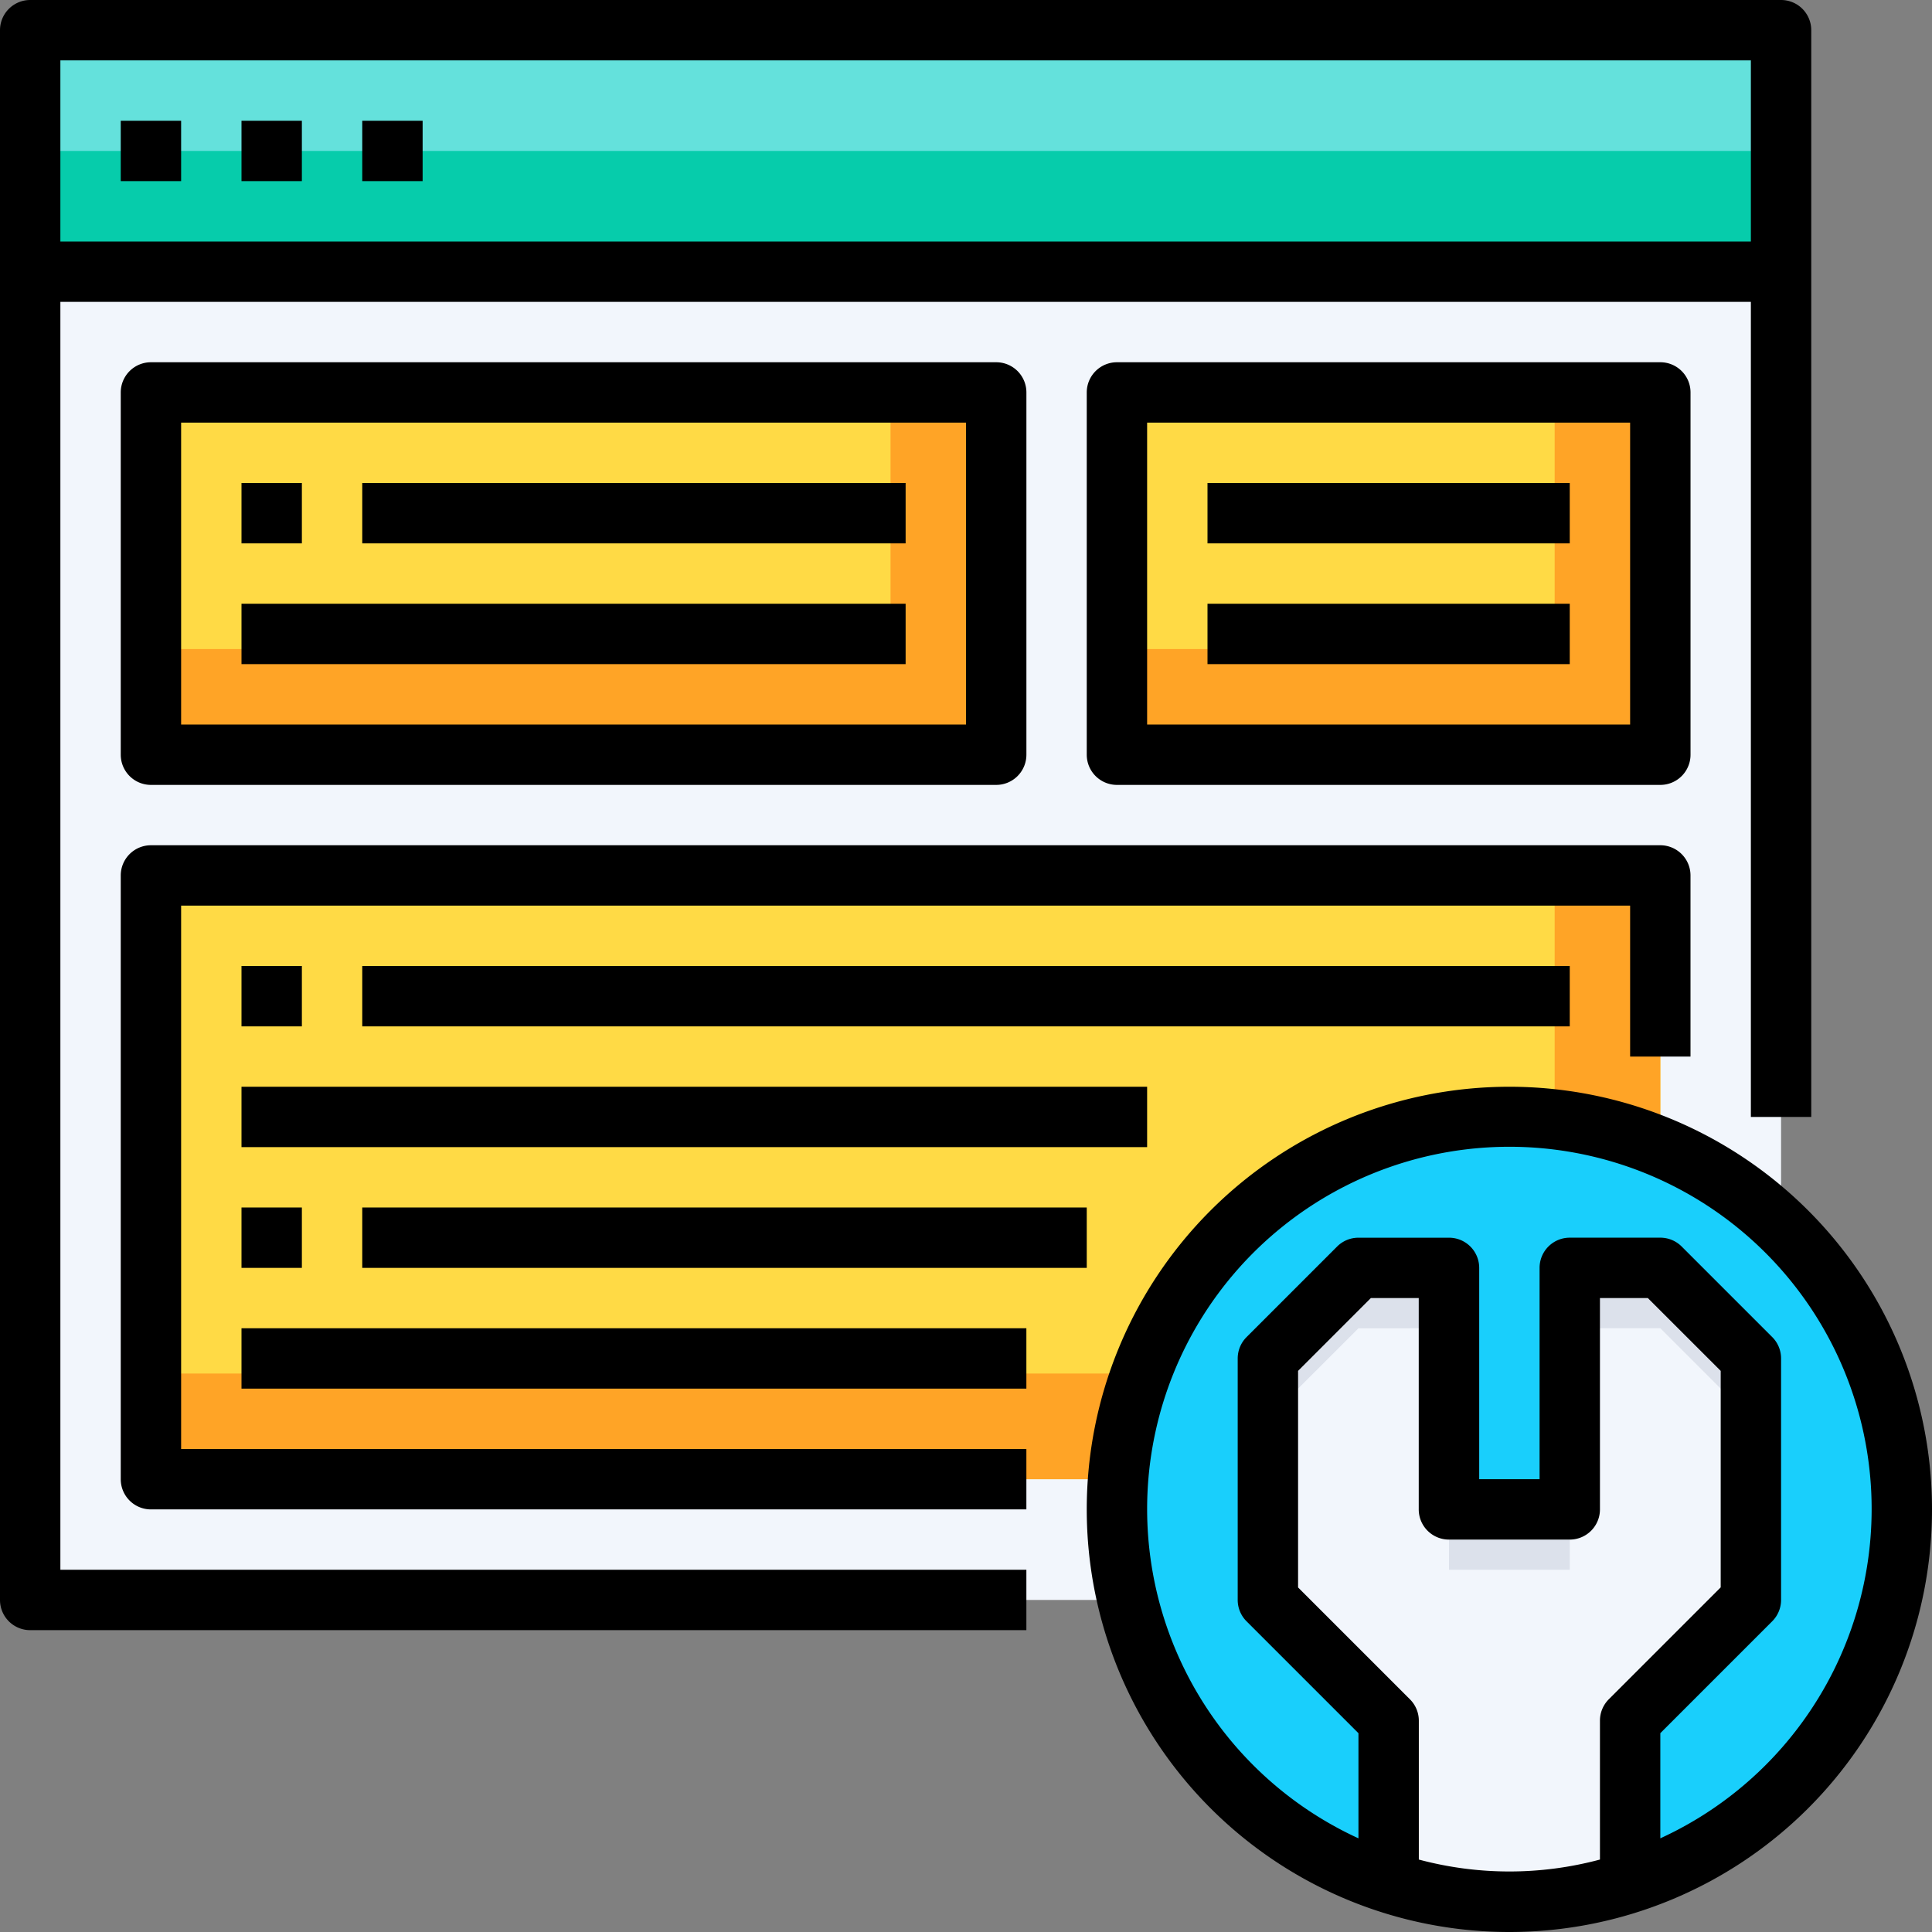
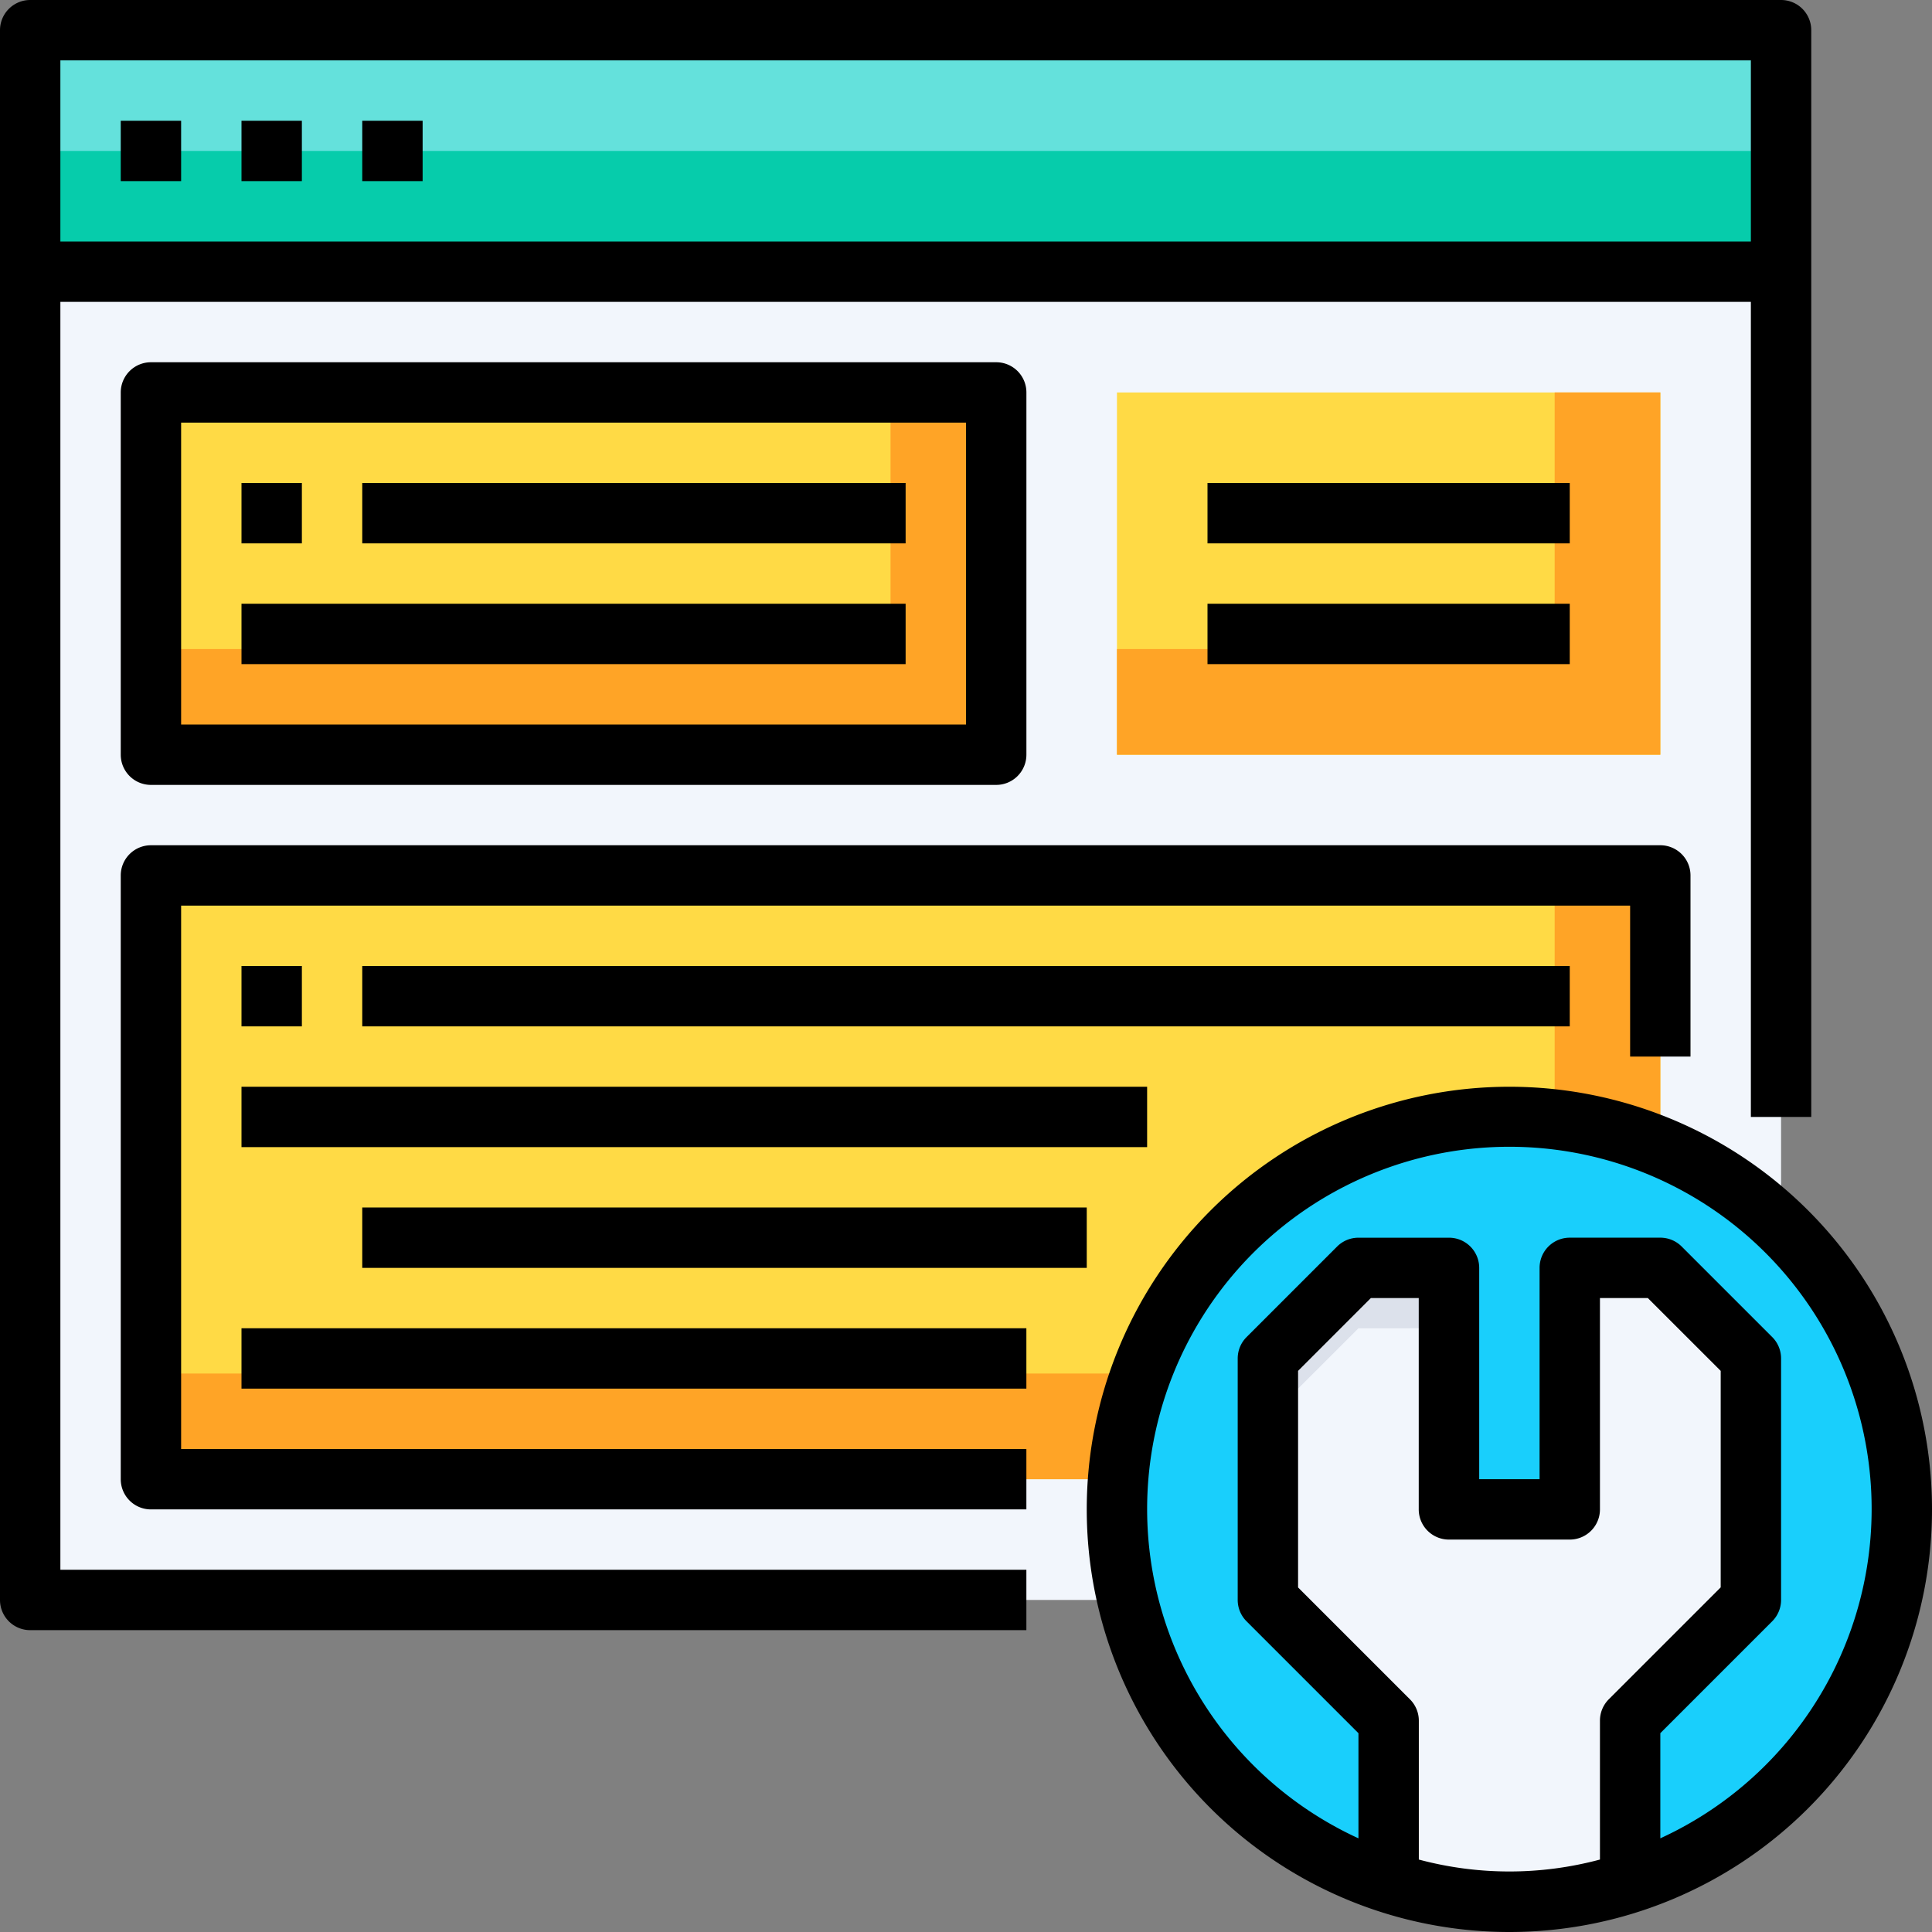
<svg xmlns="http://www.w3.org/2000/svg" width="68" height="68" viewBox="0 0 68 68">
  <rect x="0" y="0" width="68" height="68" fill="#808080" stroke="none" />
  <g transform="translate(-955 -1921)">
    <g transform="translate(955 1921)">
      <path d="M1,1H62.625V9.5H1Z" transform="translate(0.063 0.063)" fill="#64e1dc" />
      <path d="M1,5H62.625V9.25H1Z" transform="translate(0.063 0.313)" fill="#06ccab" />
      <path d="M1,9H62.625V55.75H1Z" transform="translate(0.063 0.563)" fill="#f2f6fc" />
      <path d="M5,13H34.75V25.75H5Z" transform="translate(0.313 0.813)" fill="#ffda45" />
      <path d="M31.031,13v9.031H5V25.75H34.75V13Z" transform="translate(0.313 0.813)" fill="#ffa426" />
      <path d="M37,13H56.125V25.75H37Z" transform="translate(2.313 0.813)" fill="#ffda45" />
      <path d="M52.406,13v9.031H37V25.75H56.125V13Z" transform="translate(2.313 0.813)" fill="#ffa426" />
      <path d="M5,29H58.125V50.25H5Z" transform="translate(0.313 1.813)" fill="#ffda45" />
      <path d="M54.406,29V46.531H5V50.25H58.125V29Z" transform="translate(0.313 1.813)" fill="#ffa426" />
      <path d="M50.813,37a13.813,13.813,0,0,1,4.25,26.956V58.25L59.313,54V45.5l-3.187-3.187H52.938v8.5h-4.25v-8.5H45.5L42.313,45.5V54l4.25,4.25v5.706A13.812,13.812,0,0,1,50.813,37Z" transform="translate(2.312 2.313)" fill="#19cffc" />
      <path d="M59,45.188v8.5l-4.25,4.25v5.706a13.826,13.826,0,0,1-8.5,0V57.938L42,53.688v-8.5L45.188,42h3.188v8.5h4.25V42h3.188Z" transform="translate(2.625 2.625)" fill="#f2f6fc" />
      <g transform="translate(44.625 44.625)">
        <path d="M48.375,44.125V42H45.188L42,45.188v2.125l3.188-3.187Z" transform="translate(-42 -42)" fill="#dce1eb" />
-         <path d="M48,50h4.25v2.125H48Z" transform="translate(-41.625 -41.5)" fill="#dce1eb" />
-         <path d="M55.188,42H52v2.125h3.188l3.188,3.188V45.188Z" transform="translate(-41.375 -42)" fill="#dce1eb" />
+         <path d="M48,50h4.25H48Z" transform="translate(-41.625 -41.5)" fill="#dce1eb" />
      </g>
      <path d="M2.125,10.625h59.5V39.313H63.75V1.063A1.062,1.062,0,0,0,62.688,0H1.063A1.063,1.063,0,0,0,0,1.063v55.25a1.062,1.062,0,0,0,1.062,1.063H36.125V55.25h-34Zm59.5-8.5V8.5H2.125V2.125Z" />
      <path d="M4,4H6.125V6.125H4Z" transform="translate(0.25 0.25)" />
      <path d="M8,4h2.125V6.125H8Z" transform="translate(0.5 0.25)" />
      <path d="M12,4h2.125V6.125H12Z" transform="translate(0.75 0.25)" />
      <path d="M50.875,36A14.875,14.875,0,1,0,65.75,50.875,14.875,14.875,0,0,0,50.875,36ZM47.688,63.2V58.313a1.062,1.062,0,0,0-.311-.751l-3.939-3.939V46L46,43.437h1.685v7.438a1.062,1.062,0,0,0,1.063,1.063H53a1.062,1.062,0,0,0,1.063-1.062V43.437h1.685L58.313,46v7.62l-3.939,3.939a1.063,1.063,0,0,0-.311.751V63.2a12.314,12.314,0,0,1-6.375,0Zm8.5-.754V58.752l3.939-3.939a1.063,1.063,0,0,0,.311-.751v-8.5a1.062,1.062,0,0,0-.311-.751l-3.188-3.188a1.063,1.063,0,0,0-.751-.311H53a1.062,1.062,0,0,0-1.062,1.063v7.438H49.813V42.375a1.062,1.062,0,0,0-1.062-1.062H45.563a1.062,1.062,0,0,0-.751.311l-3.188,3.188a1.063,1.063,0,0,0-.311.751v8.5a1.062,1.062,0,0,0,.311.751l3.939,3.939v3.7a12.75,12.75,0,1,1,10.625,0Z" transform="translate(2.25 2.25)" />
      <path d="M5.063,12A1.063,1.063,0,0,0,4,13.063v12.75a1.063,1.063,0,0,0,1.063,1.063h29.75a1.063,1.063,0,0,0,1.063-1.062V13.063A1.062,1.062,0,0,0,34.813,12ZM33.75,24.75H6.125V14.125H33.75Z" transform="translate(0.25 0.75)" />
-       <path d="M37.063,12A1.063,1.063,0,0,0,36,13.063v12.75a1.063,1.063,0,0,0,1.063,1.063H56.188a1.063,1.063,0,0,0,1.063-1.062V13.063A1.062,1.062,0,0,0,56.188,12ZM55.125,24.75h-17V14.125h17Z" transform="translate(2.25 0.75)" />
      <path d="M6.125,30.125h51v5.313H59.25V29.063A1.063,1.063,0,0,0,58.188,28H5.063A1.063,1.063,0,0,0,4,29.063v21.25a1.062,1.062,0,0,0,1.063,1.063H35.875V49.25H6.125Z" transform="translate(0.25 1.75)" />
      <path d="M8,32h2.125v2.125H8Z" transform="translate(0.5 2)" />
      <path d="M8,16h2.125v2.125H8Z" transform="translate(0.5 1)" />
      <path d="M12,16H31.125v2.125H12Z" transform="translate(0.75 1)" />
      <path d="M8,20H31.375v2.125H8Z" transform="translate(0.5 1.25)" />
      <path d="M40,16H52.75v2.125H40Z" transform="translate(2.5 1)" />
      <path d="M40,20H52.75v2.125H40Z" transform="translate(2.5 1.25)" />
      <path d="M12,32H54.5v2.125H12Z" transform="translate(0.75 2)" />
      <path d="M8,36H39.875v2.125H8Z" transform="translate(0.5 2.25)" />
      <path d="M12,40H37.5v2.125H12Z" transform="translate(0.75 2.5)" />
      <path d="M8,44H35.625v2.125H8Z" transform="translate(0.5 2.75)" />
-       <path d="M8,40h2.125v2.125H8Z" transform="translate(0.5 2.5)" />
    </g>
  </g>
</svg>